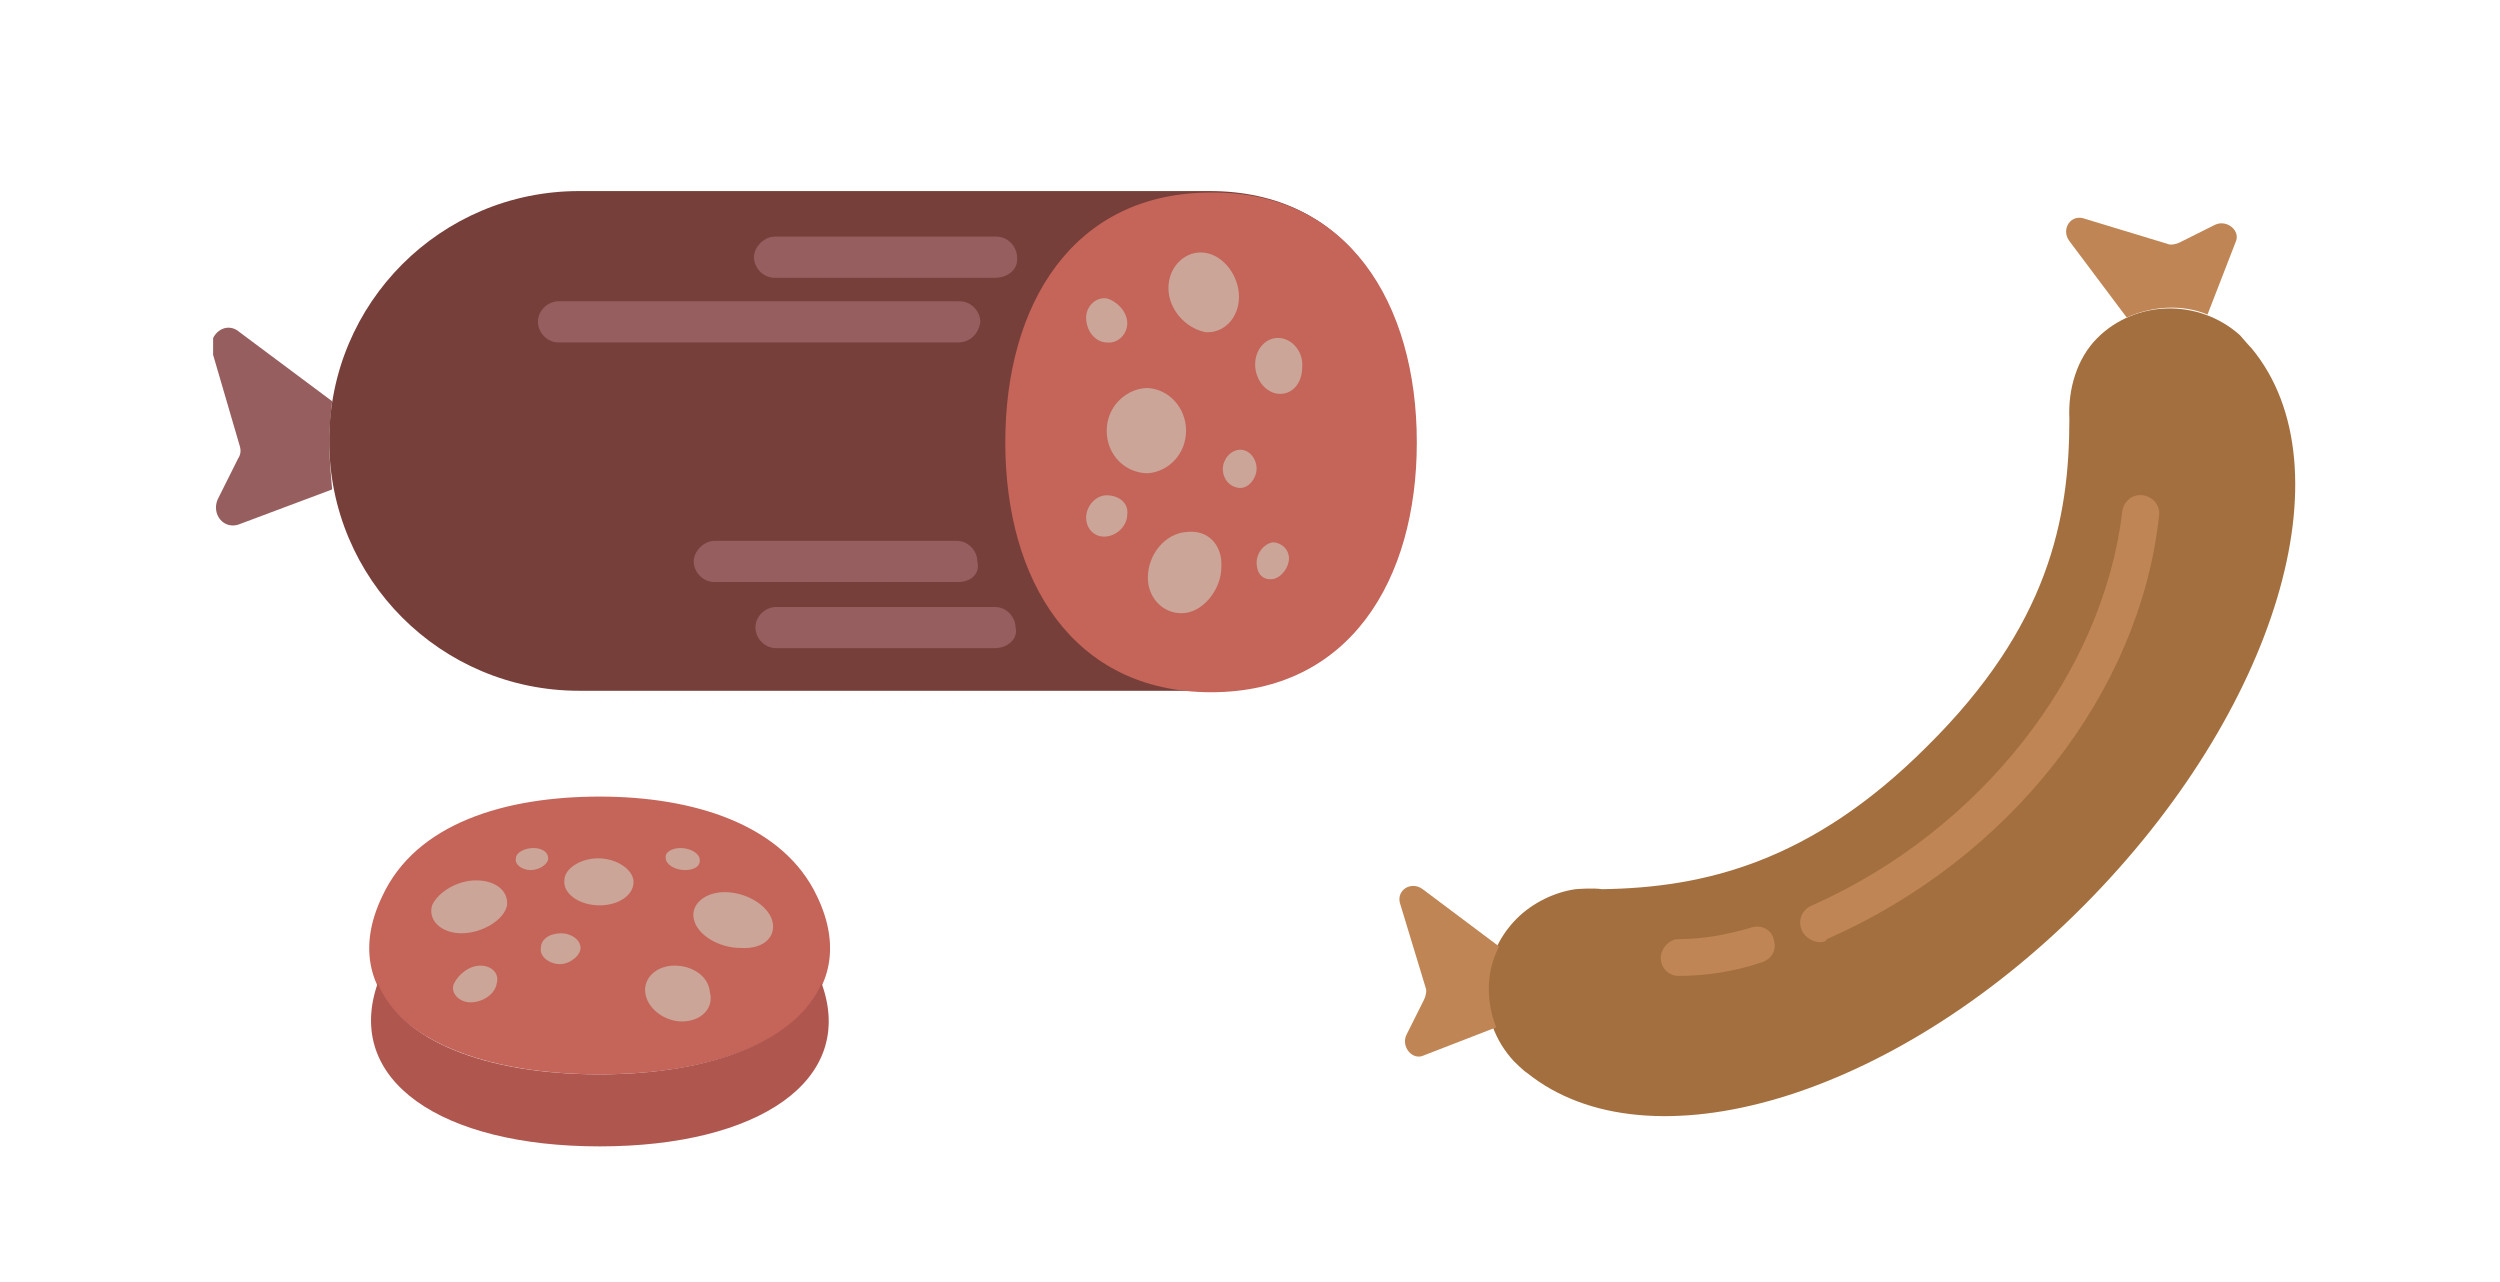
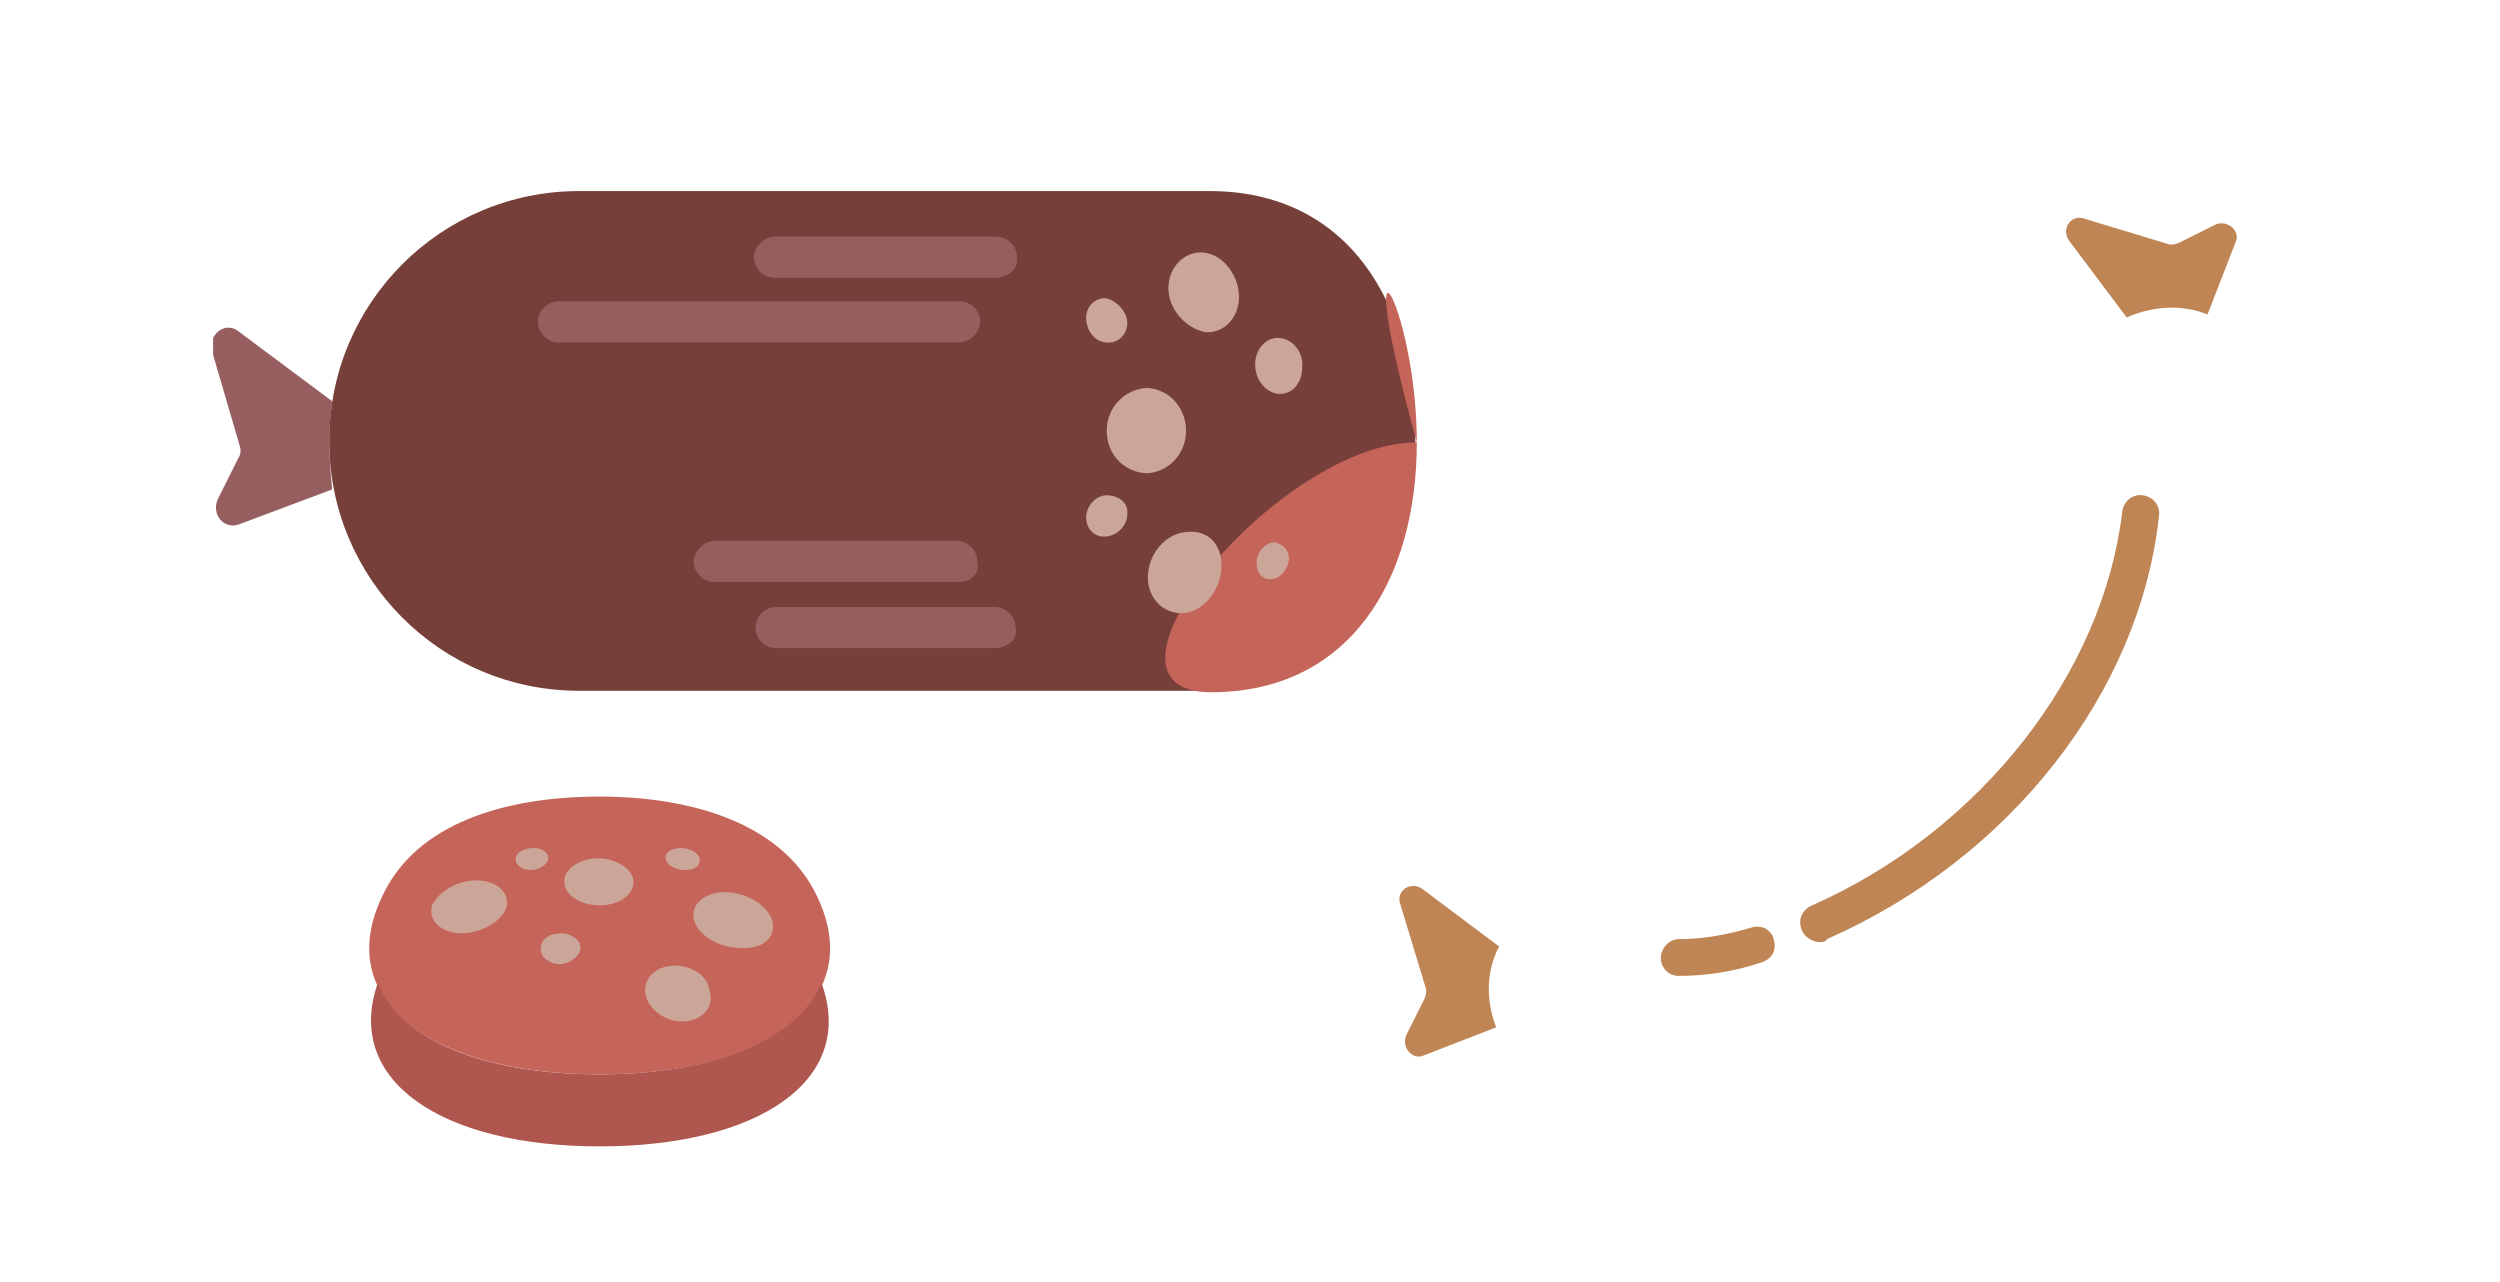
<svg xmlns="http://www.w3.org/2000/svg" xmlns:xlink="http://www.w3.org/1999/xlink" version="1.1" id="Capa_1" x="0px" y="0px" viewBox="0 0 170.1 87.2" style="enable-background:new 0 0 170.1 87.2;" xml:space="preserve">
  <style type="text/css">
	.st0{clip-path:url(#SVGID_2_);fill:#965E5E;}
	.st1{fill:#773F3A;}
	.st2{fill:#C56458;}
	.st3{fill:#CBA598;}
	.st4{fill:#AF564F;}
	.st5{fill:#965E5E;}
	.st6{clip-path:url(#SVGID_4_);fill:#A46F3E;}
	.st7{fill:#BF8555;}
	.st8{clip-path:url(#SVGID_6_);fill:#BF8555;}
	.st9{clip-path:url(#SVGID_8_);fill:#BF8555;}
</style>
  <g>
    <g>
      <g>
        <g>
          <defs>
            <rect id="SVGID_1_" x="14.5" y="11.5" width="82.9" height="68.4" />
          </defs>
          <clipPath id="SVGID_2_">
            <use xlink:href="#SVGID_1_" style="overflow:visible;" />
          </clipPath>
          <path class="st0" d="M22.4,30.1c0-1,0.1-1.9,0.2-2.8l-6.3-4.7c-0.9-0.8-2.1,0.1-1.9,1.2l1.9,6.5c0.1,0.3,0.1,0.6-0.1,0.9      L14.8,34c-0.4,1,0.4,2,1.4,1.7l6.4-2.4C22.5,32.2,22.4,31,22.4,30.1L22.4,30.1z" />
        </g>
      </g>
    </g>
    <path class="st1" d="M82.3,47H39.4c-9.4,0-17-7.6-17-17s7.6-17,17-17h42.9c9.4,0,14,7.6,14,17C96.4,39.3,91.7,47,82.3,47L82.3,47z" />
-     <path class="st2" d="M96.4,30.1c0,9.4-4.6,17-14,17s-14-7.6-14-17s4.6-17,14-17C91.7,13,96.4,20.6,96.4,30.1L96.4,30.1z" />
-     <path class="st3" d="M84.4,30.6c-0.7,0-1.2,0.7-1.2,1.3c0,0.8,0.6,1.3,1.2,1.3s1.1-0.7,1.1-1.3C85.5,31.2,85,30.6,84.4,30.6   L84.4,30.6z" />
+     <path class="st2" d="M96.4,30.1c0,9.4-4.6,17-14,17s4.6-17,14-17C91.7,13,96.4,20.6,96.4,30.1L96.4,30.1z" />
    <path class="st3" d="M75.3,33.7c-0.8,0-1.4,0.8-1.4,1.5c0,0.9,0.7,1.4,1.4,1.3c0.8-0.1,1.4-0.8,1.4-1.5   C76.8,34.2,76.1,33.7,75.3,33.7L75.3,33.7z" />
    <path class="st3" d="M75.3,23.3c0.8,0.1,1.4-0.6,1.4-1.3c0-0.8-0.7-1.5-1.4-1.7c-0.8-0.1-1.4,0.6-1.4,1.3   C73.9,22.6,74.6,23.3,75.3,23.3L75.3,23.3z" />
    <path class="st3" d="M86.6,36.9c-0.6,0.1-1.1,0.7-1.1,1.4s0.4,1.2,1.1,1.1c0.6-0.1,1.1-0.8,1.1-1.4C87.7,37.3,87.1,36.9,86.6,36.9   L86.6,36.9z" />
    <path class="st3" d="M80.7,36.2c-1.4,0.1-2.6,1.5-2.6,3.1c0,1.5,1.2,2.6,2.6,2.4c1.3-0.2,2.4-1.7,2.4-3.1   C83.2,37.1,82.2,36,80.7,36.2L80.7,36.2z" />
    <path class="st3" d="M82,22.6c1.3,0.1,2.3-1,2.3-2.4c0-1.4-1-2.8-2.3-3c-1.3-0.2-2.5,0.9-2.5,2.4C79.5,21,80.6,22.3,82,22.6   L82,22.6z" />
    <path class="st3" d="M75.3,29.3c0,1.7,1.3,2.9,2.8,2.9c1.4-0.1,2.6-1.3,2.6-2.9c0-1.5-1.1-2.8-2.6-2.9   C76.7,26.4,75.3,27.6,75.3,29.3L75.3,29.3z" />
    <path class="st3" d="M87.1,23c-0.9-0.1-1.7,0.7-1.7,1.8s0.8,2,1.7,2c0.9,0,1.5-0.8,1.5-1.8C88.7,24,88,23.1,87.1,23L87.1,23z" />
    <path class="st2" d="M40.8,73.1c-11.4,0-18.2-5-14.8-12.1c2.3-5,8.4-6.8,14.8-6.8s12.5,1.9,14.8,6.8C59,68.1,52.2,73.1,40.8,73.1   L40.8,73.1z" />
    <path class="st3" d="M38.2,63.5c-0.8,0-1.4,0.4-1.4,1c-0.1,0.6,0.6,1.1,1.3,1.1s1.4-0.6,1.4-1.1C39.5,63.9,38.8,63.5,38.2,63.5   L38.2,63.5z" />
    <path class="st3" d="M37.3,58.4c0-0.4-0.4-0.7-1-0.7c-0.6,0-1.2,0.3-1.2,0.7c-0.1,0.4,0.4,0.8,1,0.8C36.7,59.2,37.3,58.8,37.3,58.4   L37.3,58.4z" />
    <path class="st3" d="M46.6,59.2c0.7,0,1.1-0.3,1-0.8c-0.1-0.4-0.7-0.7-1.3-0.7s-1.1,0.3-1,0.7C45.3,58.8,45.9,59.2,46.6,59.2   L46.6,59.2z" />
-     <path class="st3" d="M32.7,65.7c-0.8,0-1.5,0.6-1.8,1.2s0.3,1.3,1.1,1.3c0.9,0,1.7-0.6,1.8-1.3C34,66.2,33.4,65.7,32.7,65.7   L32.7,65.7z" />
    <path class="st3" d="M32.4,59.9c-1.3,0-2.6,0.8-3,1.7c-0.3,1,0.6,1.9,2,1.9c1.4,0,2.9-0.9,3.1-1.9C34.6,60.6,33.7,59.9,32.4,59.9   L32.4,59.9z" />
    <path class="st3" d="M52.5,62.5c-0.4-1-1.8-1.8-3.2-1.8c-1.3,0-2.3,0.8-2.1,1.8c0.2,1.1,1.7,2,3.2,2C52.1,64.6,52.9,63.6,52.5,62.5   L52.5,62.5z" />
    <path class="st3" d="M40.7,58.4c-1.2,0-2.3,0.7-2.3,1.5c-0.1,0.9,1,1.7,2.4,1.7s2.4-0.8,2.3-1.7C43,59.1,41.9,58.4,40.7,58.4   L40.7,58.4z" />
    <path class="st3" d="M45.9,65.7c-1.2,0-2.1,0.8-2,1.8c0.1,1.1,1.3,2,2.5,2c1.3,0,2.2-0.9,1.9-2C48.2,66.4,47.1,65.7,45.9,65.7   L45.9,65.7z" />
    <path class="st4" d="M40.8,73.1c-7.8,0-13.5-2.3-15.1-6.2C23.4,73.5,30,78,40.8,78s17.5-4.5,15.1-11.1   C54.3,70.7,48.6,73.1,40.8,73.1L40.8,73.1z" />
    <path class="st5" d="M65.2,23.3H38c-0.8,0-1.4-0.7-1.4-1.4c0-0.8,0.7-1.4,1.4-1.4h27.3c0.8,0,1.4,0.7,1.4,1.4   C66.6,22.7,66,23.3,65.2,23.3L65.2,23.3z" />
    <path class="st5" d="M67.7,18.9h-15c-0.8,0-1.4-0.7-1.4-1.4s0.7-1.4,1.4-1.4h15.1c0.8,0,1.4,0.7,1.4,1.4   C69.3,18.3,68.6,18.9,67.7,18.9L67.7,18.9z" />
    <path class="st5" d="M65.2,39.6H48.6c-0.8,0-1.4-0.7-1.4-1.4s0.7-1.4,1.4-1.4h16.5c0.8,0,1.4,0.7,1.4,1.4   C66.7,39,66.1,39.6,65.2,39.6L65.2,39.6z" />
    <path class="st5" d="M67.7,44.1H52.8c-0.8,0-1.4-0.7-1.4-1.4c0-0.8,0.7-1.4,1.4-1.4h14.9c0.8,0,1.4,0.7,1.4,1.4   C69.3,43.4,68.6,44.1,67.7,44.1L67.7,44.1z" />
  </g>
  <g>
    <g>
      <g>
        <g>
          <defs>
            <rect id="SVGID_3_" x="95.2" y="14.2" width="61.8" height="63.3" />
          </defs>
          <clipPath id="SVGID_4_">
            <use xlink:href="#SVGID_3_" style="overflow:visible;" />
          </clipPath>
-           <path class="st6" d="M140.8,28.5c0,6.8-1.4,14.1-9.7,22.3c-7.9,7.9-15.2,9.6-22.1,9.7c-0.6-0.1-1.8,0-1.8,0      c-1.4,0.2-2.9,0.9-4,2c-2.6,2.6-2.8,6.9-0.2,9.7c0,0,0.7,0.7,0.9,0.8c8.2,6.6,24.8,1.8,37.9-11.4s18.1-29.8,11.4-37.9      c-0.2-0.2-0.8-0.9-0.8-0.9c-2.8-2.5-7.1-2.4-9.7,0.2C141.3,24.4,140.7,26.5,140.8,28.5L140.8,28.5z" />
        </g>
      </g>
    </g>
    <path class="st7" d="M123.8,64.1c-0.4,0-1-0.3-1.2-0.8c-0.3-0.7,0-1.4,0.7-1.7c11.5-5.1,19.8-15.8,21.1-26.8   c0.1-0.7,0.7-1.2,1.4-1.1c0.7,0.1,1.2,0.7,1.1,1.4c-1.3,12-10.1,23.3-22.6,28.8C124.2,64.1,124,64.1,123.8,64.1L123.8,64.1z" />
    <g>
      <g>
        <g>
          <defs>
            <rect id="SVGID_5_" x="95.2" y="14.2" width="61.8" height="63.3" />
          </defs>
          <clipPath id="SVGID_6_">
            <use xlink:href="#SVGID_5_" style="overflow:visible;" />
          </clipPath>
          <path class="st8" d="M114.2,66.4c-0.7,0-1.2-0.6-1.2-1.2c0-0.7,0.6-1.3,1.2-1.3c1.7,0,3.3-0.3,5-0.8c0.7-0.2,1.4,0.2,1.5,0.9      c0.2,0.7-0.2,1.3-0.9,1.5C118,66.1,116.1,66.4,114.2,66.4L114.2,66.4z" />
        </g>
      </g>
      <g>
        <g>
          <defs>
            <rect id="SVGID_7_" x="95.2" y="14.2" width="61.8" height="63.3" />
          </defs>
          <clipPath id="SVGID_8_">
            <use xlink:href="#SVGID_7_" style="overflow:visible;" />
          </clipPath>
          <path class="st9" d="M102,64.4l-5.2-3.9c-0.8-0.6-1.9,0.1-1.5,1.1l1.7,5.6c0.1,0.2,0,0.6-0.1,0.8l-1.2,2.4      c-0.4,0.8,0.4,1.8,1.2,1.4l4.9-1.9C101.1,68.1,101.1,66.1,102,64.4L102,64.4z" />
        </g>
      </g>
    </g>
    <path class="st7" d="M144.7,21.6l-3.9-5.2c-0.6-0.8,0.1-1.9,1.1-1.5l5.6,1.7c0.2,0.1,0.6,0,0.8-0.1l2.4-1.2   c0.8-0.4,1.8,0.4,1.4,1.2l-1.9,4.9C148.5,20.7,146.5,20.8,144.7,21.6L144.7,21.6z" />
  </g>
</svg>